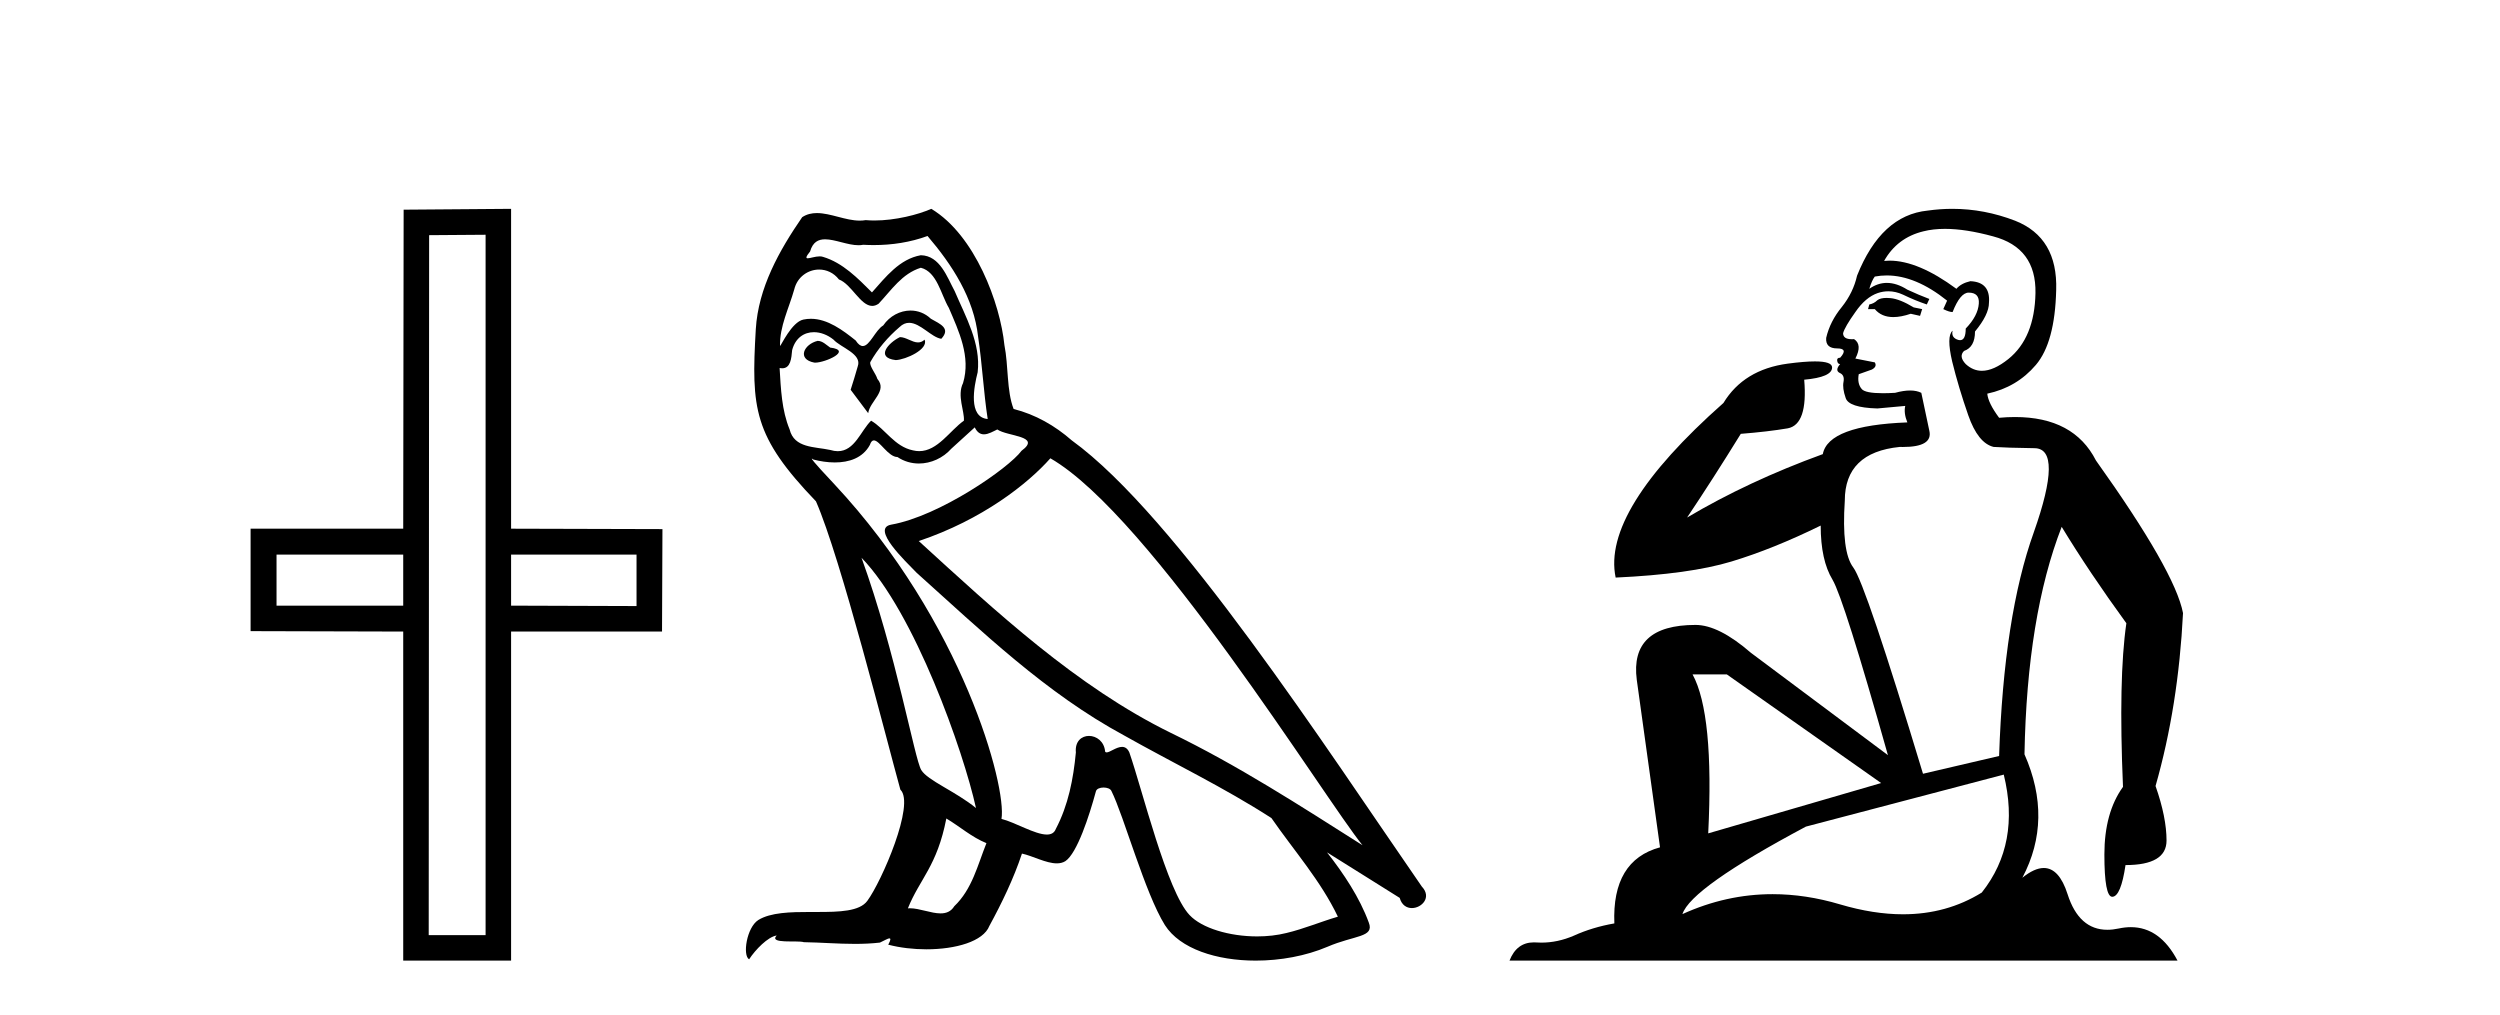
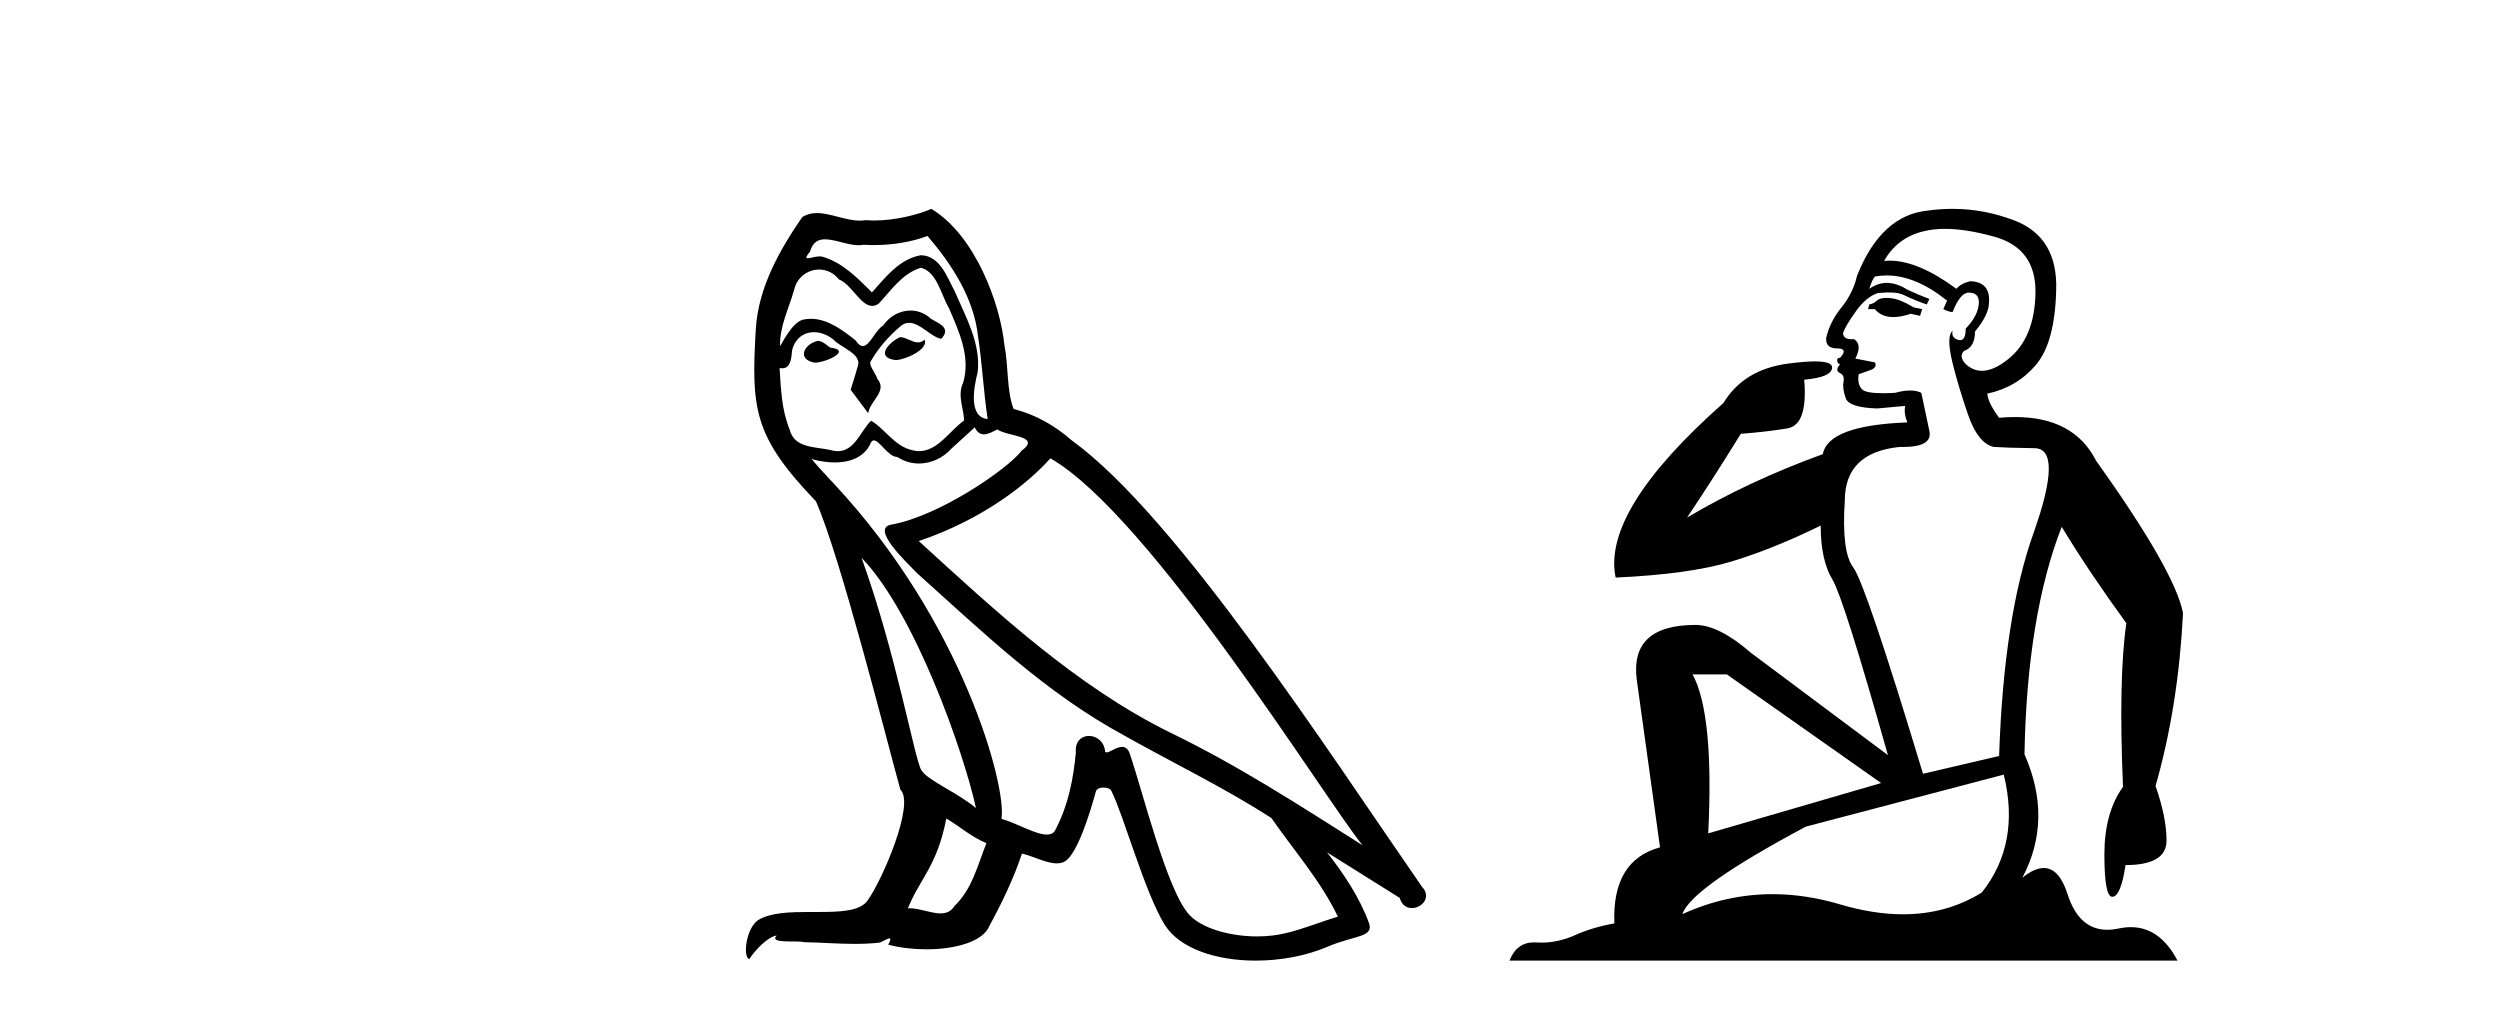
<svg xmlns="http://www.w3.org/2000/svg" width="101.0" height="41.0">
-   <path d="M 16.29 22.407 L 16.29 24.468 L 11.172 24.468 L 11.172 22.407 ZM 25.716 22.407 L 25.716 24.485 L 20.648 24.468 L 20.648 22.407 ZM 19.618 9.484 L 19.618 37.779 L 17.32 37.779 L 17.337 9.501 L 19.618 9.484 ZM 20.648 8.437 L 16.307 8.471 L 16.29 21.359 L 10.124 21.359 L 10.124 25.498 L 16.29 25.515 L 16.29 38.809 L 20.648 38.809 L 20.648 25.515 L 26.746 25.515 L 26.763 21.376 L 20.648 21.359 L 20.648 8.437 Z" style="fill:#000000;stroke:none" />
  <path d="M 36.358 13.619 C 35.902 13.839 35.345 14.447 36.189 14.548 C 36.594 14.531 37.523 14.109 37.354 13.721 L 37.354 13.721 C 37.267 13.804 37.178 13.834 37.088 13.834 C 36.849 13.834 36.604 13.619 36.358 13.619 ZM 33.032 13.771 C 32.475 13.906 32.188 14.514 32.897 14.649 C 32.909 14.65 32.921 14.651 32.934 14.651 C 33.342 14.651 34.455 14.156 33.539 14.042 C 33.387 13.94 33.235 13.771 33.032 13.771 ZM 37.472 9.534 C 38.468 10.699 39.346 12.049 39.515 13.603 C 39.684 14.717 39.734 15.831 39.903 16.928 C 39.11 16.861 39.346 15.628 39.498 15.038 C 39.633 13.873 39.008 12.792 38.569 11.762 C 38.266 11.205 37.979 10.328 37.202 10.311 C 36.341 10.463 35.784 11.189 35.227 11.813 C 34.653 11.239 34.045 10.615 33.252 10.378 C 33.21 10.363 33.164 10.357 33.115 10.357 C 32.937 10.357 32.729 10.435 32.633 10.435 C 32.55 10.435 32.551 10.377 32.728 10.159 C 32.836 9.78 33.058 9.668 33.334 9.668 C 33.735 9.668 34.249 9.907 34.683 9.907 C 34.748 9.907 34.811 9.901 34.872 9.889 C 35.015 9.897 35.158 9.901 35.301 9.901 C 36.039 9.901 36.779 9.789 37.472 9.534 ZM 37.202 10.817 C 37.86 10.986 38.012 11.898 38.333 12.438 C 38.738 13.383 39.228 14.413 38.907 15.476 C 38.654 15.983 38.975 16.624 38.941 16.996 C 38.378 17.391 37.883 18.226 37.136 18.226 C 37.054 18.226 36.97 18.216 36.881 18.194 C 36.139 18.042 35.767 17.333 35.193 16.996 C 34.778 17.397 34.532 18.228 33.847 18.228 C 33.753 18.228 33.651 18.212 33.539 18.178 C 32.914 18.042 32.087 18.11 31.901 17.35 C 31.58 16.574 31.547 15.713 31.496 14.869 L 31.496 14.869 C 31.533 14.876 31.568 14.879 31.599 14.879 C 31.941 14.879 31.972 14.483 32.003 14.143 C 32.134 13.649 32.488 13.42 32.881 13.42 C 33.146 13.42 33.429 13.524 33.674 13.721 C 33.961 14.042 34.839 14.295 34.653 14.801 C 34.569 15.105 34.467 15.426 34.366 15.747 L 35.075 16.692 C 35.143 16.202 35.868 15.797 35.446 15.308 C 35.379 15.088 35.126 14.801 35.159 14.632 C 35.463 14.092 35.868 13.619 36.341 13.214 C 36.469 13.09 36.598 13.042 36.728 13.042 C 37.181 13.042 37.636 13.635 38.029 13.687 C 38.418 13.265 37.996 13.096 37.607 12.877 C 37.367 12.65 37.076 12.546 36.786 12.546 C 36.364 12.546 35.943 12.766 35.683 13.147 C 35.362 13.339 35.139 13.98 34.857 13.98 C 34.768 13.98 34.674 13.917 34.569 13.755 C 34.053 13.342 33.435 12.879 32.76 12.879 C 32.66 12.879 32.56 12.889 32.458 12.91 C 31.981 13.009 31.551 13.976 31.515 13.976 C 31.514 13.976 31.513 13.975 31.513 13.974 C 31.496 13.181 31.867 12.472 32.087 11.695 C 32.209 11.185 32.647 10.89 33.093 10.89 C 33.384 10.89 33.68 11.016 33.893 11.29 C 34.396 11.476 34.764 12.359 35.237 12.359 C 35.32 12.359 35.406 12.332 35.497 12.269 C 36.02 11.712 36.442 11.053 37.202 10.817 ZM 34.805 22.533 C 36.949 24.744 38.924 30.349 39.43 32.645 C 38.603 31.97 37.472 31.531 37.219 31.109 C 36.949 30.67 36.206 26.399 34.805 22.533 ZM 42.435 18.515 C 46.487 20.845 53.543 32.307 55.046 34.148 C 52.514 32.544 50.015 30.923 47.297 29.606 C 43.482 27.733 40.224 24.694 37.118 21.858 C 39.684 20.997 41.524 19.545 42.435 18.515 ZM 38.232 33.067 C 38.772 33.388 39.262 33.827 39.852 34.063 C 39.498 34.941 39.279 35.92 38.553 36.612 C 38.416 36.832 38.222 36.901 37.999 36.901 C 37.615 36.901 37.149 36.694 36.759 36.694 C 36.732 36.694 36.705 36.695 36.679 36.697 C 37.151 35.515 37.86 34.992 38.232 33.067 ZM 39.38 17.266 C 39.482 17.478 39.613 17.547 39.751 17.547 C 39.933 17.547 40.128 17.427 40.291 17.35 C 40.697 17.637 42.098 17.604 41.271 18.211 C 40.747 18.92 37.95 20.854 36.008 21.195 C 35.169 21.342 36.577 22.668 37.033 23.141 C 39.667 25.504 42.25 28.003 45.407 29.708 C 47.382 30.822 49.458 31.818 51.366 33.05 C 52.277 34.367 53.358 35.582 54.05 37.034 C 53.358 37.237 52.683 37.524 51.973 37.693 C 51.599 37.787 51.194 37.831 50.788 37.831 C 49.673 37.831 48.552 37.499 48.057 36.967 C 47.145 36.005 46.149 31.902 45.626 30.4 C 45.551 30.231 45.446 30.174 45.331 30.174 C 45.103 30.174 44.839 30.397 44.708 30.397 C 44.682 30.397 44.661 30.388 44.647 30.366 C 44.613 29.95 44.293 29.731 43.995 29.731 C 43.699 29.731 43.423 29.946 43.465 30.4 C 43.364 31.463 43.161 32.527 42.655 33.489 C 42.593 33.653 42.463 33.716 42.292 33.716 C 41.813 33.716 41.008 33.221 40.46 33.084 C 40.68 31.784 38.907 25.133 33.708 19.562 C 33.526 19.365 32.733 18.53 32.803 18.53 C 32.811 18.53 32.83 18.541 32.863 18.566 C 33.13 18.635 33.429 18.683 33.726 18.683 C 34.296 18.683 34.854 18.508 35.143 17.975 C 35.186 17.843 35.241 17.792 35.306 17.792 C 35.537 17.792 35.887 18.464 36.257 18.464 C 36.525 18.643 36.825 18.726 37.124 18.726 C 37.613 18.726 38.099 18.504 38.434 18.127 C 38.755 17.84 39.059 17.553 39.38 17.266 ZM 37.624 8.437 C 37.094 8.673 36.164 8.908 35.33 8.908 C 35.209 8.908 35.09 8.903 34.974 8.893 C 34.895 8.907 34.814 8.913 34.733 8.913 C 34.165 8.913 33.553 8.608 33.003 8.608 C 32.794 8.608 32.593 8.652 32.408 8.774 C 31.479 10.125 30.635 11.627 30.534 13.299 C 30.348 16.506 30.433 17.62 32.965 20.254 C 33.961 22.516 35.818 29.893 36.375 31.902 C 36.983 32.476 35.615 35.616 35.041 36.393 C 34.729 36.823 33.906 36.844 33.022 36.844 C 32.926 36.844 32.829 36.844 32.732 36.844 C 31.937 36.844 31.132 36.861 30.635 37.169 C 30.162 37.473 29.994 38.604 30.264 38.756 C 30.517 38.368 31.023 37.845 31.378 37.794 L 31.378 37.794 C 31.04 38.148 32.222 37.98 32.475 38.064 C 33.158 38.075 33.849 38.133 34.542 38.133 C 34.877 38.133 35.212 38.119 35.548 38.081 C 35.7 38.014 35.862 37.911 35.933 37.911 C 35.989 37.911 35.989 37.973 35.885 38.165 C 36.363 38.29 36.9 38.352 37.425 38.352 C 38.606 38.352 39.725 38.037 39.971 37.406 C 40.477 36.477 40.95 35.498 41.287 34.485 C 41.718 34.577 42.26 34.88 42.695 34.88 C 42.822 34.88 42.94 34.854 43.043 34.789 C 43.516 34.468 44.005 32.966 44.275 31.97 C 44.301 31.866 44.442 31.816 44.584 31.816 C 44.721 31.816 44.859 31.862 44.9 31.953 C 45.407 32.966 46.251 36.072 47.061 37.372 C 47.672 38.335 49.154 38.809 50.731 38.809 C 51.724 38.809 52.754 38.622 53.628 38.25 C 54.725 37.777 55.536 37.878 55.299 37.271 C 54.928 36.258 54.286 35.295 53.611 34.435 L 53.611 34.435 C 54.59 35.042 55.569 35.667 56.548 36.275 C 56.629 36.569 56.832 36.686 57.039 36.686 C 57.439 36.686 57.854 36.252 57.443 35.819 C 53.611 30.282 47.517 20.845 43.296 17.789 C 42.621 17.198 41.828 16.743 40.95 16.523 C 40.663 15.78 40.747 14.784 40.578 13.94 C 40.41 12.269 39.397 9.5 37.624 8.437 Z" style="fill:#000000;stroke:none" />
-   <path d="M 76.218 12.036 Q 75.964 12.036 75.845 12.129 Q 75.708 12.266 75.52 12.3 L 75.469 12.488 L 75.742 12.488 Q 76.012 12.81 76.49 12.81 Q 76.799 12.81 77.194 12.676 L 77.57 12.761 L 77.655 12.488 L 77.314 12.419 Q 76.75 12.078 76.374 12.044 Q 76.291 12.036 76.218 12.036 ZM 78.577 9.246 Q 79.416 9.246 80.525 9.55 Q 82.267 10.011 82.233 11.839 Q 82.199 13.649 81.14 14.503 Q 80.546 14.98 80.069 14.98 Q 79.709 14.98 79.415 14.708 Q 79.124 14.401 79.346 14.179 Q 79.79 14.025 79.79 13.393 Q 80.354 12.71 80.354 12.232 Q 80.422 11.395 79.603 11.36 Q 79.227 11.446 79.039 11.668 Q 77.496 10.53 76.337 10.53 Q 76.226 10.53 76.118 10.541 L 76.118 10.541 Q 76.648 9.601 77.707 9.345 Q 78.098 9.246 78.577 9.246 ZM 76.224 11.128 Q 77.391 11.128 78.663 12.146 L 78.509 12.488 Q 78.748 12.607 78.885 12.607 Q 79.193 11.822 79.534 11.822 Q 79.978 11.822 79.944 12.266 Q 79.91 12.761 79.415 13.274 Q 79.415 13.743 79.187 13.743 Q 79.157 13.743 79.124 13.735 Q 78.817 13.649 78.885 13.359 L 78.885 13.359 Q 78.629 13.581 78.868 14.606 Q 79.124 15.648 79.517 16.775 Q 79.91 17.902 80.542 18.056 Q 81.037 18.09 82.199 18.107 Q 83.36 18.124 82.165 21.506 Q 80.952 24.888 80.764 30.542 L 77.689 31.26 Q 75.366 23.573 74.871 22.924 Q 74.393 22.292 74.53 20.225 Q 74.53 18.278 76.75 18.056 Q 76.814 18.058 76.875 18.058 Q 78.092 18.058 77.946 17.407 Q 77.809 16.741 77.621 15.87 Q 77.433 15.776 77.168 15.776 Q 76.904 15.776 76.562 15.87 Q 76.289 15.886 76.069 15.886 Q 75.356 15.886 75.213 15.716 Q 75.025 15.494 75.093 15.118 L 75.623 14.93 Q 75.845 14.811 75.742 14.64 L 74.957 14.486 Q 75.247 13.923 74.905 13.701 Q 74.856 13.704 74.812 13.704 Q 74.461 13.704 74.461 13.461 Q 74.53 13.205 74.957 12.607 Q 75.366 12.01 75.862 11.839 Q 76.075 11.768 76.289 11.768 Q 76.588 11.768 76.887 11.907 Q 77.382 12.146 77.843 12.3 L 77.946 12.078 Q 77.536 11.924 77.057 11.702 Q 76.625 11.429 76.229 11.429 Q 75.859 11.429 75.52 11.668 Q 75.623 11.326 75.742 11.173 Q 75.981 11.128 76.224 11.128 ZM 69.764 27.246 L 75.998 31.635 L 69.012 33.668 Q 69.252 28.851 68.38 27.246 ZM 80.952 31.294 Q 81.635 34.078 80.064 36.059 Q 78.646 36.937 76.881 36.937 Q 75.69 36.937 74.342 36.538 Q 72.952 36.124 71.613 36.124 Q 69.742 36.124 67.97 36.93 Q 68.312 35.871 72.958 33.395 L 80.952 31.294 ZM 78.877 8.437 Q 78.38 8.437 77.877 8.508 Q 75.998 8.696 75.025 11.138 Q 74.871 11.822 74.41 12.402 Q 73.932 12.983 73.778 13.649 Q 73.744 14.076 74.222 14.076 Q 74.683 14.076 74.342 14.452 Q 74.205 14.452 74.222 14.572 Q 74.239 14.708 74.342 14.708 Q 74.12 14.965 74.325 15.067 Q 74.53 15.152 74.478 15.426 Q 74.427 15.682 74.564 16.075 Q 74.683 16.468 75.845 16.502 L 76.972 16.399 L 76.972 16.399 Q 76.904 16.69 77.057 17.065 Q 73.863 17.185 73.641 18.347 Q 70.635 19.44 68.158 20.909 Q 69.2 19.354 70.328 17.527 Q 71.421 17.441 72.224 17.305 Q 73.043 17.151 72.89 15.34 Q 74.017 15.238 74.017 14.845 Q 74.017 14.601 73.324 14.601 Q 72.902 14.601 72.224 14.691 Q 70.447 14.93 69.627 16.28 Q 64.708 20.635 65.272 23.334 Q 68.261 23.197 69.952 22.685 Q 71.643 22.173 73.556 21.233 Q 73.556 22.634 74.034 23.42 Q 74.495 24.205 76.272 30.508 L 70.738 26.374 Q 69.439 25.247 68.5 25.247 Q 65.835 25.247 66.126 27.468 L 67.065 34.232 Q 65.118 34.761 65.22 37.306 Q 64.332 37.46 63.581 37.802 Q 62.932 38.082 62.27 38.082 Q 62.165 38.082 62.061 38.075 Q 62.013 38.072 61.968 38.072 Q 61.273 38.072 60.984 38.809 L 87.972 38.809 Q 87.26 37.457 86.086 37.457 Q 85.851 37.457 85.598 37.511 Q 85.355 37.563 85.137 37.563 Q 83.99 37.563 83.531 36.128 Q 83.192 35.067 82.569 35.067 Q 82.189 35.067 81.703 35.461 Q 82.95 33.104 81.789 30.474 Q 81.891 24.888 83.292 21.284 Q 84.402 23.112 85.905 25.179 Q 85.581 27.399 85.769 31.789 Q 85.017 32.831 85.017 34.522 Q 85.017 36.23 85.335 36.23 Q 85.338 36.23 85.342 36.23 Q 85.683 36.213 85.871 34.949 Q 87.528 34.949 87.528 33.958 Q 87.528 33.019 87.084 31.755 Q 88.006 28.527 88.194 24.769 Q 87.87 23.078 84.676 18.603 Q 83.783 16.848 81.404 16.848 Q 81.096 16.848 80.764 16.878 Q 80.32 16.28 80.286 15.904 Q 81.481 15.648 82.25 14.742 Q 83.019 13.837 83.07 11.719 Q 83.138 9.601 81.413 8.918 Q 80.167 8.437 78.877 8.437 Z" style="fill:#000000;stroke:none" />
+   <path d="M 76.218 12.036 Q 75.964 12.036 75.845 12.129 Q 75.708 12.266 75.52 12.3 L 75.469 12.488 L 75.742 12.488 Q 76.012 12.81 76.49 12.81 Q 76.799 12.81 77.194 12.676 L 77.57 12.761 L 77.655 12.488 L 77.314 12.419 Q 76.75 12.078 76.374 12.044 Q 76.291 12.036 76.218 12.036 ZM 78.577 9.246 Q 79.416 9.246 80.525 9.55 Q 82.267 10.011 82.233 11.839 Q 82.199 13.649 81.14 14.503 Q 80.546 14.98 80.069 14.98 Q 79.709 14.98 79.415 14.708 Q 79.124 14.401 79.346 14.179 Q 79.79 14.025 79.79 13.393 Q 80.354 12.71 80.354 12.232 Q 80.422 11.395 79.603 11.36 Q 79.227 11.446 79.039 11.668 Q 77.496 10.53 76.337 10.53 Q 76.226 10.53 76.118 10.541 L 76.118 10.541 Q 76.648 9.601 77.707 9.345 Q 78.098 9.246 78.577 9.246 ZM 76.224 11.128 Q 77.391 11.128 78.663 12.146 L 78.509 12.488 Q 78.748 12.607 78.885 12.607 Q 79.193 11.822 79.534 11.822 Q 79.978 11.822 79.944 12.266 Q 79.91 12.761 79.415 13.274 Q 79.415 13.743 79.187 13.743 Q 79.157 13.743 79.124 13.735 Q 78.817 13.649 78.885 13.359 L 78.885 13.359 Q 78.629 13.581 78.868 14.606 Q 79.124 15.648 79.517 16.775 Q 79.91 17.902 80.542 18.056 Q 81.037 18.09 82.199 18.107 Q 83.36 18.124 82.165 21.506 Q 80.952 24.888 80.764 30.542 L 77.689 31.26 Q 75.366 23.573 74.871 22.924 Q 74.393 22.292 74.53 20.225 Q 74.53 18.278 76.75 18.056 Q 76.814 18.058 76.875 18.058 Q 78.092 18.058 77.946 17.407 Q 77.809 16.741 77.621 15.87 Q 77.433 15.776 77.168 15.776 Q 76.904 15.776 76.562 15.87 Q 76.289 15.886 76.069 15.886 Q 75.356 15.886 75.213 15.716 Q 75.025 15.494 75.093 15.118 L 75.623 14.93 Q 75.845 14.811 75.742 14.64 L 74.957 14.486 Q 75.247 13.923 74.905 13.701 Q 74.856 13.704 74.812 13.704 Q 74.461 13.704 74.461 13.461 Q 74.53 13.205 74.957 12.607 Q 75.366 12.01 75.862 11.839 Q 76.588 11.768 76.887 11.907 Q 77.382 12.146 77.843 12.3 L 77.946 12.078 Q 77.536 11.924 77.057 11.702 Q 76.625 11.429 76.229 11.429 Q 75.859 11.429 75.52 11.668 Q 75.623 11.326 75.742 11.173 Q 75.981 11.128 76.224 11.128 ZM 69.764 27.246 L 75.998 31.635 L 69.012 33.668 Q 69.252 28.851 68.38 27.246 ZM 80.952 31.294 Q 81.635 34.078 80.064 36.059 Q 78.646 36.937 76.881 36.937 Q 75.69 36.937 74.342 36.538 Q 72.952 36.124 71.613 36.124 Q 69.742 36.124 67.97 36.93 Q 68.312 35.871 72.958 33.395 L 80.952 31.294 ZM 78.877 8.437 Q 78.38 8.437 77.877 8.508 Q 75.998 8.696 75.025 11.138 Q 74.871 11.822 74.41 12.402 Q 73.932 12.983 73.778 13.649 Q 73.744 14.076 74.222 14.076 Q 74.683 14.076 74.342 14.452 Q 74.205 14.452 74.222 14.572 Q 74.239 14.708 74.342 14.708 Q 74.12 14.965 74.325 15.067 Q 74.53 15.152 74.478 15.426 Q 74.427 15.682 74.564 16.075 Q 74.683 16.468 75.845 16.502 L 76.972 16.399 L 76.972 16.399 Q 76.904 16.69 77.057 17.065 Q 73.863 17.185 73.641 18.347 Q 70.635 19.44 68.158 20.909 Q 69.2 19.354 70.328 17.527 Q 71.421 17.441 72.224 17.305 Q 73.043 17.151 72.89 15.34 Q 74.017 15.238 74.017 14.845 Q 74.017 14.601 73.324 14.601 Q 72.902 14.601 72.224 14.691 Q 70.447 14.93 69.627 16.28 Q 64.708 20.635 65.272 23.334 Q 68.261 23.197 69.952 22.685 Q 71.643 22.173 73.556 21.233 Q 73.556 22.634 74.034 23.42 Q 74.495 24.205 76.272 30.508 L 70.738 26.374 Q 69.439 25.247 68.5 25.247 Q 65.835 25.247 66.126 27.468 L 67.065 34.232 Q 65.118 34.761 65.22 37.306 Q 64.332 37.46 63.581 37.802 Q 62.932 38.082 62.27 38.082 Q 62.165 38.082 62.061 38.075 Q 62.013 38.072 61.968 38.072 Q 61.273 38.072 60.984 38.809 L 87.972 38.809 Q 87.26 37.457 86.086 37.457 Q 85.851 37.457 85.598 37.511 Q 85.355 37.563 85.137 37.563 Q 83.99 37.563 83.531 36.128 Q 83.192 35.067 82.569 35.067 Q 82.189 35.067 81.703 35.461 Q 82.95 33.104 81.789 30.474 Q 81.891 24.888 83.292 21.284 Q 84.402 23.112 85.905 25.179 Q 85.581 27.399 85.769 31.789 Q 85.017 32.831 85.017 34.522 Q 85.017 36.23 85.335 36.23 Q 85.338 36.23 85.342 36.23 Q 85.683 36.213 85.871 34.949 Q 87.528 34.949 87.528 33.958 Q 87.528 33.019 87.084 31.755 Q 88.006 28.527 88.194 24.769 Q 87.87 23.078 84.676 18.603 Q 83.783 16.848 81.404 16.848 Q 81.096 16.848 80.764 16.878 Q 80.32 16.28 80.286 15.904 Q 81.481 15.648 82.25 14.742 Q 83.019 13.837 83.07 11.719 Q 83.138 9.601 81.413 8.918 Q 80.167 8.437 78.877 8.437 Z" style="fill:#000000;stroke:none" />
</svg>